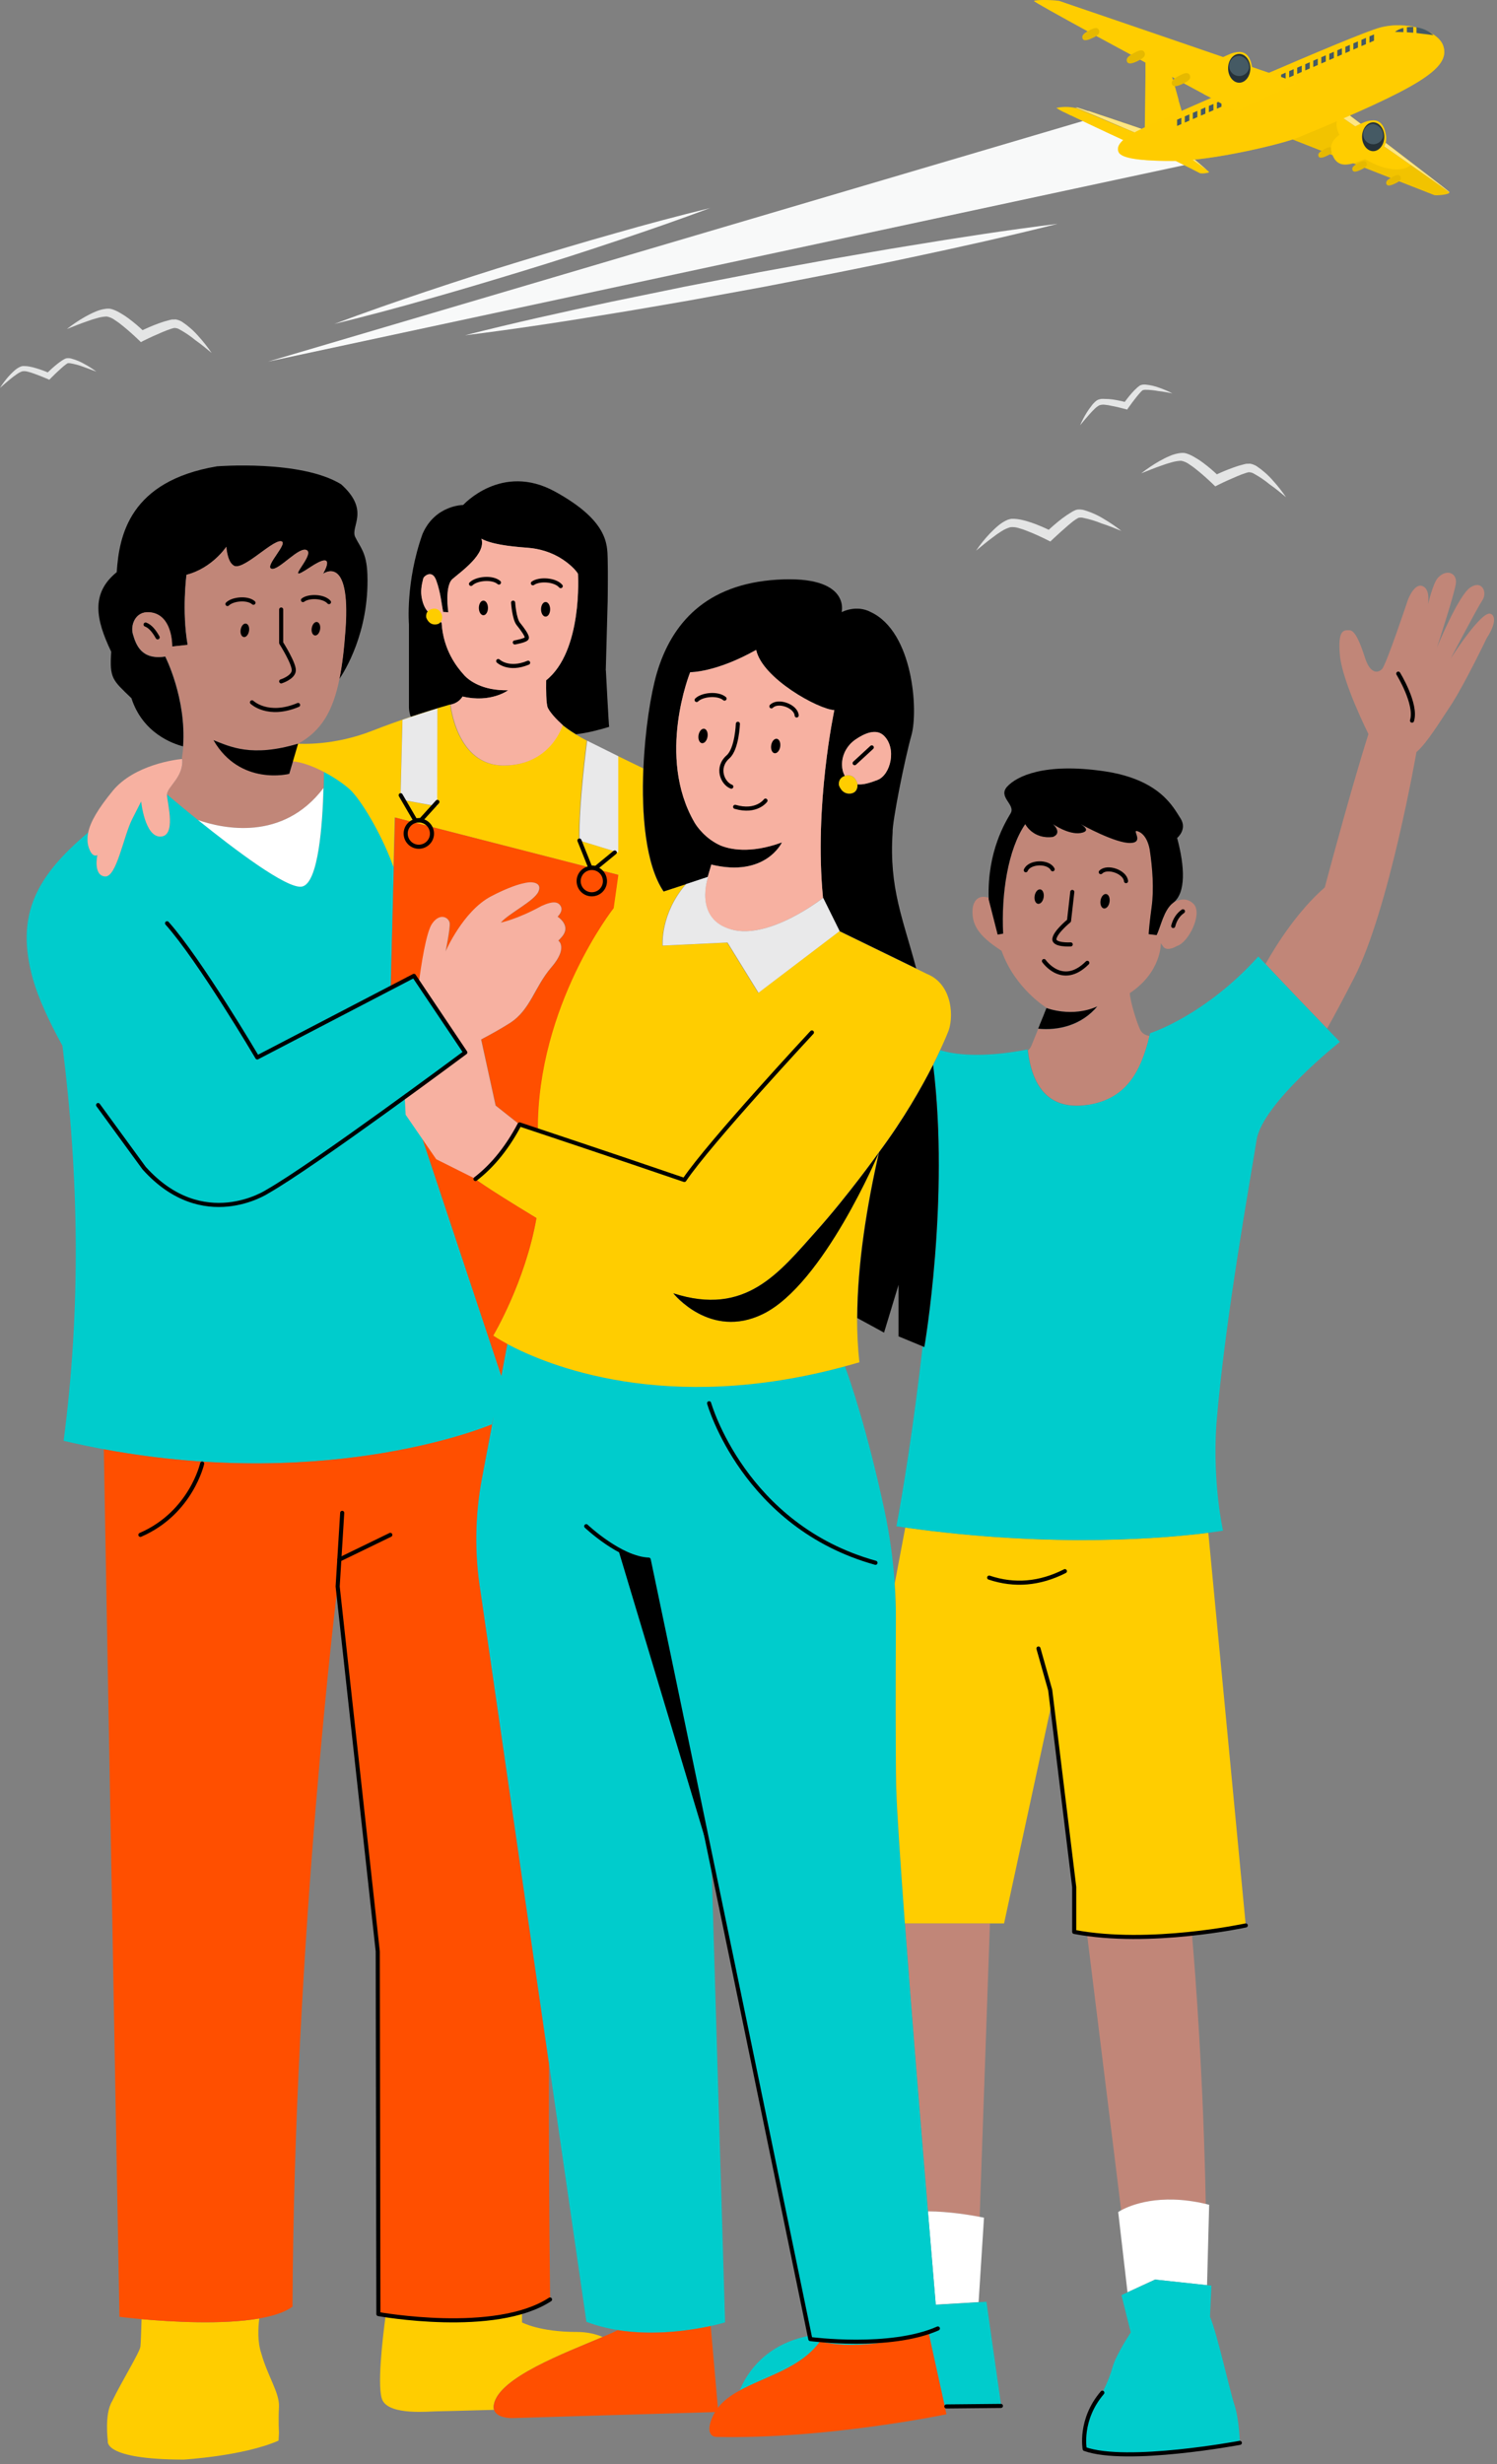
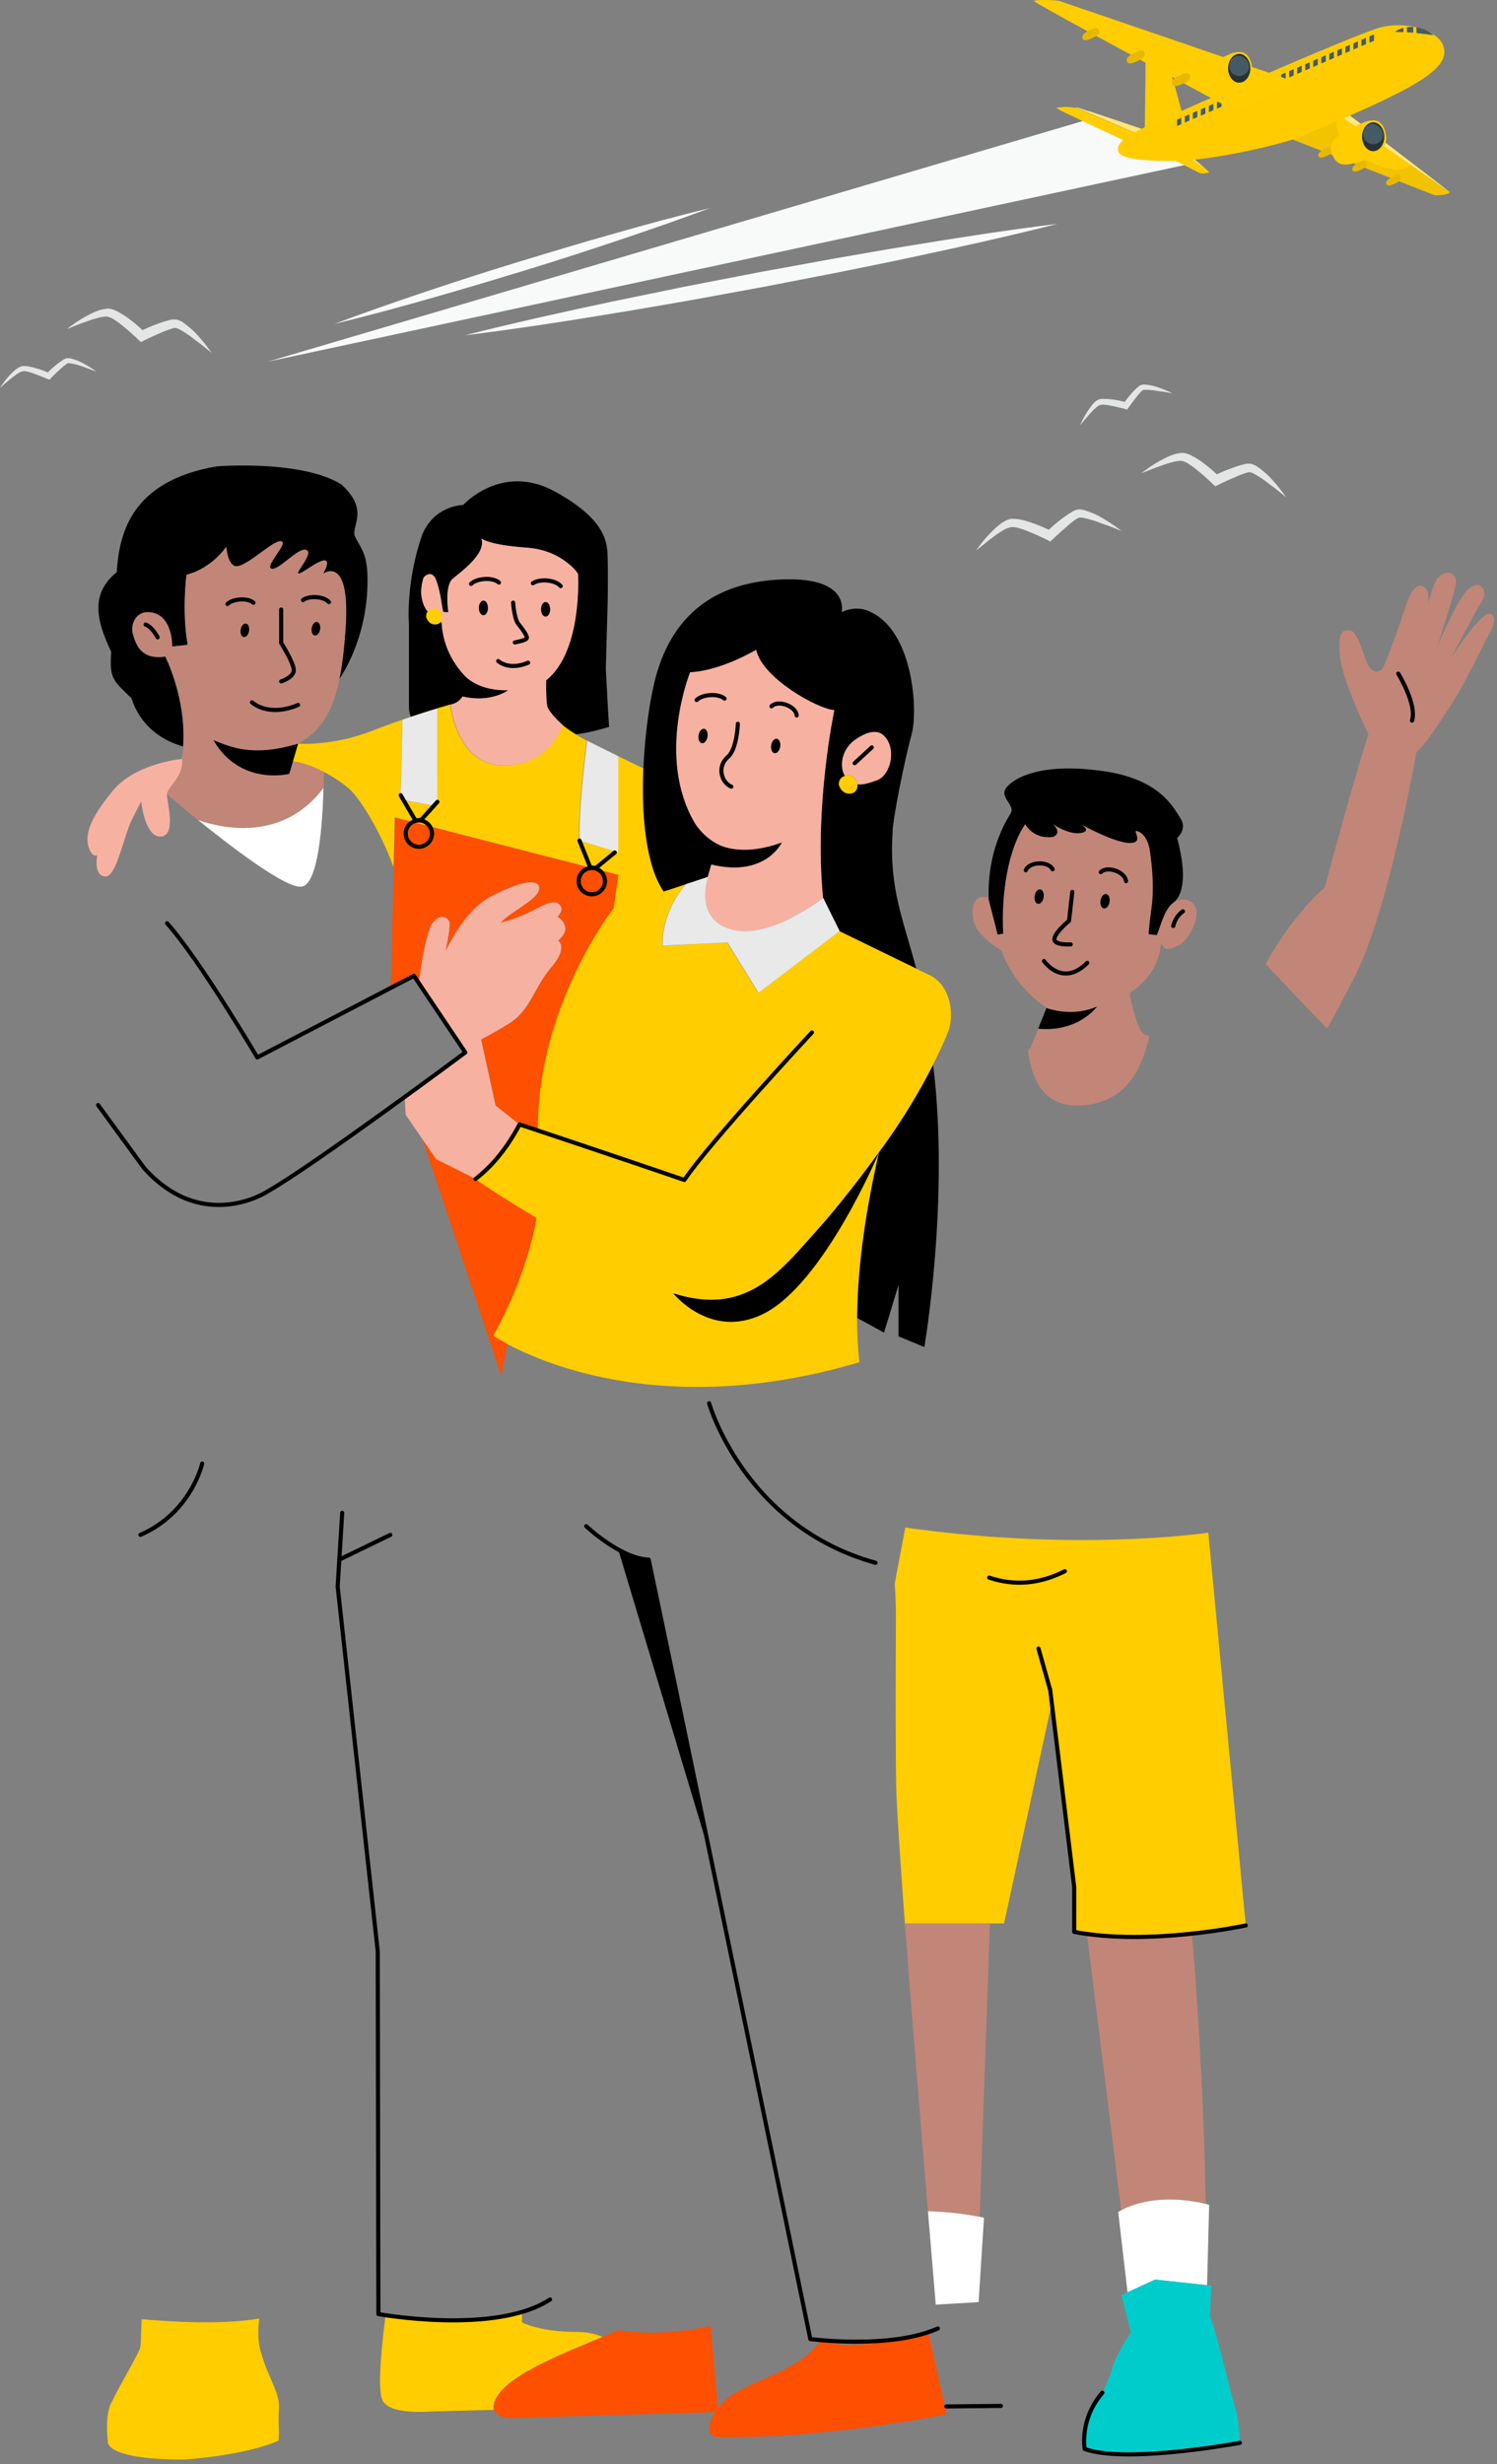
<svg xmlns="http://www.w3.org/2000/svg" width="296" height="487" viewBox="0 0 296 487" fill="none">
  <rect x="0" y="0" width="296" height="487" fill="#808080" stroke="none" />
  <path d="M183.481 437.044C187.726 437.044 191.95 437.797 193.707 438.132L195.735 380.14H178.922C180.26 398.084 182.1 420.502 183.481 437.044Z" fill="#C18678" />
  <path d="M185.028 455.488L193.498 454.986L194.564 438.298C194.564 438.298 194.251 438.235 193.707 438.13C191.95 437.796 187.705 437.064 183.48 437.043C184.129 444.885 184.693 451.389 185.028 455.509V455.488Z" fill="white" />
-   <path d="M185.027 455.488C184.672 451.389 184.128 444.864 183.48 437.022C182.099 420.48 180.259 398.061 178.921 380.118C178.042 368.24 177.373 358.306 177.206 353.329C177.059 346.114 177.101 330.576 177.143 320.286C177.143 317.84 177.08 315.393 176.913 312.946C176.578 308.115 175.909 303.326 174.905 298.579C171.434 282.413 168.046 272.71 167.063 270.033C131.679 279.632 108.068 269.74 100.33 265.599L99.138 271.915L83.558 225.091L80.254 220.281L80.066 216.726C86.8 211.832 92.028 207.943 92.028 207.943L82.847 194.287L81.864 192.823L77.243 195.228L77.849 171.345C75.967 165.95 72.119 159.09 69.588 156.351C68.731 155.43 66.577 153.82 64.046 152.503C64.046 153.339 64.046 154.448 63.984 155.723C63.795 162.729 62.98 174.691 59.676 175.214C56.706 175.674 46.375 167.874 39.16 162.039C36.525 159.927 34.329 158.065 33.033 156.978C33.033 157.041 33.033 157.103 33.033 157.166C33.158 158.839 34.873 165.218 31.757 165.301C28.641 165.385 27.93 158.358 27.93 158.358L26.173 161.809C24.417 165.259 23.078 173.415 20.757 173.185C18.436 172.955 19.251 169.066 19.251 169.066L19.293 168.961C18.728 169.233 18.101 168.961 17.62 167.602C17.285 166.661 17.223 165.657 17.453 164.507C7.394 173.018 2.876 180.651 6.536 193.575C7.582 197.277 9.715 201.899 12.35 206.688C15.612 232.515 16.01 258.573 12.58 284.756C15.278 285.383 17.954 285.948 20.569 286.429C66.075 294.836 97.235 281.535 97.235 281.535L97.632 279.925L97.277 281.828L95.332 292.117C93.931 299.52 93.826 307.132 95.039 314.577L108.57 407.89L115.952 458.876C117.981 459.65 120.072 460.173 122.184 460.507C129.483 461.678 136.74 460.507 140.567 459.692C142.323 459.315 143.369 458.98 143.369 458.98L140.65 367.34L122.289 306.254L128.312 308.241L140.65 367.361L160.12 461.615C151.358 463.268 147.677 468.956 146.213 472.532C151.316 469.688 158.322 468.119 162.17 462.808C170.388 464.627 179.695 462.138 183.605 460.884L186.826 475.523H197.972L195.045 454.923L193.581 455.007L185.111 455.509L185.027 455.488Z" fill="#00CCCC" />
  <path d="M32.678 129.77C28.056 130.481 26.906 127.616 26.258 125.315C25.777 123.621 26.676 120.84 29.457 121.028C33.347 121.279 34.017 125.733 34.017 127.804L37.091 127.469C35.92 120.714 36.861 113.625 36.861 113.625C41.963 112.307 44.724 108.083 44.724 108.083C44.724 108.083 44.87 110.843 46.041 111.701C47.61 113.269 53.633 106.87 55.473 106.995C57.313 107.121 52.19 111.931 53.633 112.433C55.076 112.914 59.258 107.727 60.701 108.815C62.144 109.902 55.599 115.925 61.224 112.182C66.85 108.438 63.838 113.437 63.838 113.437C63.838 113.437 69.338 109.359 68.293 124.353C68.021 128.201 67.644 131.464 67.08 134.224C67.958 132.948 73.061 125.064 72.642 113.478C72.475 109.129 71.2 108.167 70.217 106.096C69.255 104.047 73.249 100.889 67.435 95.703C59.467 90.83 42.904 92.168 42.904 92.168C25.63 95.075 23.56 105.824 23.079 113.081C17.872 117.306 18.98 122.513 21.992 128.808C21.636 134.119 22.242 134.37 25.986 137.988C28.224 144.931 34.205 147.002 36.191 147.504C36.882 138.03 32.657 129.77 32.657 129.77H32.678Z" fill="black" />
  <path d="M33.012 157.001C34.308 158.088 36.504 159.949 39.139 162.062C44.033 163.755 55.911 166.39 63.983 155.746C64.025 154.47 64.025 153.383 64.046 152.525C62.081 151.501 59.906 150.643 57.961 150.455L57.229 152.923C57.229 152.923 47.525 155.39 42.255 146.272C45.559 147.569 49.805 149.702 58.985 146.962C58.985 146.962 58.985 146.962 59.006 146.962C63.419 144.495 65.803 140.73 67.121 134.185C67.685 131.424 68.061 128.183 68.333 124.314C69.379 109.319 63.879 113.397 63.879 113.397C63.879 113.397 66.89 108.399 61.265 112.143C55.639 115.886 62.185 109.842 60.742 108.776C59.299 107.709 55.117 112.875 53.673 112.394C52.23 111.913 57.333 107.082 55.514 106.956C53.673 106.831 47.651 113.23 46.082 111.662C44.911 110.825 44.765 108.044 44.765 108.044C44.765 108.044 42.025 112.247 36.901 113.586C36.901 113.586 35.939 120.675 37.131 127.43L34.057 127.764C34.057 125.715 33.388 121.24 29.498 120.989C26.717 120.8 25.818 123.603 26.299 125.276C26.947 127.576 28.097 130.441 32.719 129.73C32.719 129.73 36.922 137.991 36.253 147.464C36.19 148.238 36.107 148.991 35.981 149.765C35.981 149.828 35.96 149.89 35.939 149.953C36.023 149.953 36.065 149.953 36.065 149.953C36.4 153.466 33.2 155.349 33.053 156.959L33.012 157.001Z" fill="#C18678" />
  <path d="M39.14 162.059C46.355 167.872 56.685 175.694 59.655 175.234C62.98 174.711 63.775 162.749 63.963 155.743C55.891 166.388 44.033 163.773 39.119 162.059H39.14Z" fill="white" />
  <path d="M27.993 458.374C27.93 460.402 27.846 463.121 27.763 463.79C27.616 464.92 23.977 470.817 22.158 474.602C20.61 477.133 21.322 482.465 21.322 482.465C21.322 482.465 20.339 486.104 36.337 486.104C36.337 486.104 48.153 485.414 55.075 482.361L55.158 480.771C55.158 480.771 55.012 478.534 55.158 475.711C55.305 472.908 52.921 469.667 51.645 465.045C50.892 462.807 51.039 460.089 51.269 458.227C43.97 459.503 33.744 458.876 28.014 458.353L27.993 458.374Z" fill="#FFCD00" />
  <path d="M97.632 475.249C98.594 469.896 111.644 465.065 119.152 461.865C117.771 461.28 116.098 460.882 114.028 460.882C106.667 460.882 103.216 459 103.216 459V456.909C93.366 459.878 80.484 458.247 76.259 457.578C75.632 462.221 74.482 472.175 75.653 474.434C77.201 477.403 84.917 476.567 86.339 476.567C86.904 476.567 91.86 476.441 97.674 476.274C97.57 475.981 97.549 475.647 97.632 475.228V475.249Z" fill="#FFCD00" />
-   <path d="M103.215 456.91C105.223 456.303 107.105 455.508 108.778 454.463C108.569 438.548 108.506 422.152 108.527 407.89L94.997 314.577C93.784 307.132 93.888 299.519 95.289 292.116L97.234 281.827L97.192 281.534C97.192 281.534 66.032 294.835 20.526 286.428L23.621 457.892C23.621 457.892 25.315 458.102 27.95 458.353C33.68 458.875 43.907 459.482 51.205 458.227C53.966 457.746 56.308 457.014 57.834 455.885C58.127 383.422 66.743 313.531 66.743 313.531C66.743 313.531 74.795 377.378 74.795 388.88V457.328C74.795 457.328 75.297 457.432 76.217 457.558C80.462 458.227 93.344 459.837 103.174 456.889L103.215 456.91Z" fill="#FF4F00" />
  <path d="M214.932 382.228L221.687 436.853C223.464 435.891 229.215 433.402 238.417 435.598C237.936 410.524 236.367 390.175 235.677 382.166C229.675 382.814 222 383.211 214.911 382.228H214.932Z" fill="#C18678" />
  <path d="M221.687 436.834C221.29 437.043 221.102 437.189 221.102 437.189L222.942 453.041L228.379 450.532L238.668 451.64L239.087 435.746C238.857 435.683 238.647 435.642 238.417 435.579C229.195 433.404 223.444 435.872 221.687 436.834Z" fill="white" />
  <path d="M179.004 301.881L176.912 312.965C177.08 315.412 177.163 317.859 177.142 320.306C177.1 330.595 177.059 346.154 177.205 353.348C177.372 358.325 178.042 368.259 178.92 380.137H198.536L207.968 336.555L212.401 372.943V381.81C213.238 381.978 214.074 382.103 214.932 382.229C222.021 383.191 229.696 382.814 235.698 382.166C241.93 381.497 246.322 380.535 246.322 380.535L238.919 302.927C231.181 303.931 208.553 306.064 179.004 301.902V301.881Z" fill="#FFCD00" />
  <path d="M294.798 121.343C293.104 120.318 286.83 130.168 286.83 130.168C286.83 130.168 292.079 120.172 293.104 118.645C294.129 117.118 293.104 114.567 290.741 116.094C288.378 117.62 284.133 127.951 284.133 127.951C284.133 127.951 287.52 117.62 287.855 115.403C288.19 113.208 285.994 112.35 284.3 114.211C283.652 114.922 282.961 117.056 282.355 119.419C282.501 118.352 282.627 116.01 280.912 115.738C279.385 115.717 278.361 118.624 278.361 118.624C278.361 118.624 274.115 131.339 273.279 132.217C272.442 133.096 270.916 133.2 269.891 129.98C268.866 126.759 267.862 124.563 266.838 124.563C265.813 124.563 264.474 124.229 264.935 129.478C265.395 134.727 270.581 145.079 270.581 145.079C270.581 145.079 267.695 153.904 261.944 175.382C256.653 180.003 252.512 186.465 250.233 190.522C255.126 195.73 259.685 200.477 262.404 203.279C263.575 201.209 265.269 198.072 267.716 193.325C274.659 179.878 280.075 148.634 280.075 148.634C282.104 146.94 284.802 142.486 287.039 139.14C289.758 134.894 293.983 126.09 293.983 126.09C293.983 126.09 296.534 122.367 294.84 121.343H294.798Z" fill="#C18678" />
  <path d="M206.756 199.597C206.756 199.597 206.756 199.555 206.777 199.534V199.597H206.756Z" fill="#C18678" />
  <path d="M206.798 199.535C206.798 199.535 206.86 199.388 206.881 199.346L206.798 199.535Z" fill="#C18678" />
  <path d="M206.714 199.723C206.714 199.723 206.734 199.661 206.755 199.64L206.714 199.723Z" fill="#C18678" />
  <path d="M214.911 218.398C222.669 217.289 225.555 211.873 227.291 204.742C226.538 204.616 225.89 204.303 225.514 203.633C224.907 202.567 223.401 197.736 223.401 196.272C229.696 192.089 229.529 186.422 229.529 186.422L230.094 187.217C230.993 188.074 232.708 186.966 232.708 186.966C234.987 186.318 237.81 180.629 236.054 178.705C234.297 176.802 231.976 178.412 231.976 178.412C230.114 179.814 229.508 183.139 228.713 184.791L227.145 184.603C227.187 183.724 227.396 181.654 227.73 179.228C228.211 175.736 227.898 171.532 227.375 168.061C227.228 167.161 226.685 164.84 224.949 164.254C223.694 163.836 226.35 166.429 223.611 166.576C220.704 166.743 213.802 162.916 213.698 162.853C213.781 162.895 216.04 164.192 213.698 164.61C211.314 165.028 208.219 162.853 208.219 162.853C208.219 162.853 210.164 164.61 208.219 165.384C204.287 165.907 202.74 162.853 202.74 162.853C199.289 167.851 197.971 176.739 198.369 184.498L197.281 184.686L195.504 177.722C195.504 177.722 195.504 177.513 195.504 177.43C192.429 176.447 192.304 179.73 192.304 179.73C192.137 182.658 193.308 184.875 198.034 187.907C200.732 195.456 206.964 199.2 206.964 199.2C206.964 199.2 211.941 201.166 217.023 198.886C213.844 202.734 209.243 203.759 205.27 203.361C205.375 203.111 205.458 202.88 205.563 202.671L203.911 206.728C203.764 207.063 203.534 207.356 203.262 207.586C204.057 214.299 207.11 219.464 214.974 218.356L214.911 218.398Z" fill="#C18678" />
  <path d="M206.422 200.434C206.526 200.162 206.61 199.973 206.673 199.806L206.422 200.434Z" fill="#C18678" />
  <path d="M205.522 202.672C205.626 202.4 205.731 202.149 205.836 201.919L205.522 202.672Z" fill="#C18678" />
  <path d="M206.316 200.705C206.316 200.705 206.358 200.58 206.379 200.538L206.316 200.705Z" fill="#C18678" />
  <path d="M205.835 201.899C206.023 201.439 206.17 201.063 206.316 200.749L205.835 201.899Z" fill="#C18678" />
-   <path d="M248.811 189.037C238.209 200.79 227.418 204.199 227.418 204.199C227.376 204.387 227.334 204.575 227.292 204.742C225.577 211.853 222.67 217.29 214.912 218.398C207.049 219.507 203.995 214.341 203.201 207.628C203.201 207.566 203.201 207.482 203.18 207.419C193.999 209.176 188.666 208.402 185.947 207.566C185.55 208.402 185.069 209.385 184.525 210.493C187.809 237.074 182.79 266.247 182.79 266.247L182.434 266.101C180.615 282.12 178.461 295.232 177.248 301.653C177.833 301.736 178.44 301.82 179.025 301.903C208.575 306.065 231.203 303.932 238.941 302.928C240.823 302.677 241.827 302.51 241.827 302.51C241.827 302.51 239.735 293.287 240.509 281.576C242.224 260.454 247.327 232.619 248.456 225.342C249.585 218.064 264.935 205.913 264.935 205.913C264.935 205.913 263.973 204.931 262.384 203.278C259.665 200.476 255.106 195.729 250.213 190.522C249.753 190.041 249.292 189.539 248.832 189.058L248.811 189.037Z" fill="#00CCCC" />
  <path d="M197.261 184.709L198.349 184.521C197.951 176.762 199.269 167.874 202.719 162.876C202.719 162.876 204.267 165.929 208.199 165.406C210.143 164.612 208.199 162.876 208.199 162.876C208.199 162.876 211.273 165.03 213.678 164.633C216.02 164.235 213.761 162.939 213.678 162.876C213.782 162.939 220.684 166.766 223.59 166.598C226.309 166.452 223.653 163.859 224.929 164.277C226.685 164.863 227.229 167.184 227.355 168.083C227.878 171.555 228.191 175.758 227.71 179.251C227.376 181.677 227.166 183.747 227.125 184.625L228.693 184.813C229.509 183.182 230.094 179.836 231.956 178.435C234.528 176.511 234.277 171.262 232.75 165.615C232.75 165.615 234.821 163.922 233.419 161.747C231.997 159.572 229.404 154.051 218.299 152.419C206.505 150.705 201.025 153.402 199.143 155.473C197.261 157.543 200.858 159.007 199.833 160.743C198.809 162.479 195.233 168.209 195.484 177.431C195.484 177.536 195.484 177.64 195.484 177.724L197.261 184.688V184.709Z" fill="black" />
  <path d="M119.78 132.508L120.156 118.769C120.156 118.769 120.24 113.269 120.156 110.424C120.072 107.58 120.24 102.917 109.721 97.145C99.18 91.373 91.589 99.801 91.589 99.801C91.589 99.801 86.005 99.801 83.538 105.552C80.15 115.067 80.861 123.39 80.861 123.39V139.87C80.882 140.434 80.986 141.062 81.237 141.689C85.796 140.162 89.1 139.242 89.1 139.242C89.1 139.242 90.585 139.075 91.464 137.653C97.068 138.991 100.477 136.419 100.477 136.419C95.312 136.524 92.718 134.411 91.903 133.575C91.798 133.449 91.694 133.324 91.589 133.219C90.46 131.944 87.657 128.556 87.323 123.098C85.963 121.655 85.399 121.404 84.751 121.006C84.667 120.944 84.583 120.86 84.5 120.755C83.914 120.086 83.6 119.145 83.433 118.288C83.161 116.928 83.349 115.736 83.684 114.398C83.768 114.021 84.207 113.729 84.416 113.624C84.709 113.478 85.043 113.415 85.357 113.54C85.838 113.729 86.11 114.272 86.277 114.732C87.156 117.137 87.323 119.459 87.637 120.944L88.661 121.006C88.661 121.006 87.888 115.82 89.498 114.419C91.317 112.85 96.169 109.441 95.207 106.472C97.11 107.517 100.54 107.978 104.241 108.249C106.73 108.438 109.177 109.191 111.247 110.55C113.485 112.014 114.3 113.352 114.3 113.436C114.3 113.54 115.262 128.66 108.006 134.453C107.964 136.168 107.964 139.117 108.34 139.911C108.466 140.142 108.591 140.351 108.738 140.581C109.637 141.919 111.268 143.299 111.268 143.299C112.021 143.927 112.899 144.533 113.882 145.119C115.973 144.889 118.253 144.324 120.449 143.655C120.365 143.383 119.801 132.487 119.801 132.487L119.78 132.508Z" fill="black" />
  <path d="M57.919 150.475C59.864 150.663 62.039 151.52 64.005 152.545C66.535 153.863 68.71 155.494 69.547 156.393C72.098 159.112 75.925 165.971 77.807 171.388L78.058 161.558L122.205 172.893L121.285 179.46C121.285 179.46 106.144 198.7 106.29 223.44L102.693 222.227C102.61 222.373 102.526 222.54 102.443 222.687C102.317 222.896 102.212 223.126 102.087 223.335C102.087 223.377 102.045 223.398 102.024 223.44C102.003 223.481 101.962 223.544 101.941 223.586C101.899 223.67 101.857 223.753 101.794 223.816C101.564 224.213 101.334 224.59 101.104 224.966C100.958 225.196 100.811 225.405 100.665 225.635C100.665 225.656 100.623 225.698 100.602 225.719C100.456 225.928 100.309 226.158 100.163 226.367C100.163 226.388 100.121 226.43 100.1 226.451C99.431 227.413 98.72 228.312 97.988 229.17C97.988 229.17 97.988 229.17 97.988 229.191C97.904 229.295 97.821 229.379 97.737 229.483C97.737 229.483 97.716 229.504 97.695 229.525C97.131 230.153 96.545 230.759 95.939 231.345C95.311 231.93 94.663 232.495 93.994 233.018C93.994 233.018 95.039 234.063 106.06 240.735C103.844 253.366 97.507 263.969 97.507 263.969C97.507 263.969 98.448 264.638 100.288 265.621C108.047 269.762 131.637 279.653 167.021 270.054C167.983 269.803 168.945 269.511 169.928 269.239C169.615 266.436 169.468 263.488 169.468 260.476C169.489 249.873 171.371 238.267 173.776 227.727C173.714 227.894 162.797 253.847 150.814 259.703C140.378 264.805 133.101 255.604 133.101 255.604C147.447 260.225 154.014 251.526 161.438 243.244C167.67 236.28 173.776 227.727 173.776 227.727C178.691 221.139 182.246 214.865 184.463 210.474C185.027 209.386 185.487 208.403 185.885 207.546C186.868 205.455 187.349 204.221 187.349 204.221C188.687 201.397 188.457 194.559 183.292 192.489L181.117 191.422L165.955 184.04L149.915 196.232L143.787 186.298L130.968 186.905C130.968 186.905 130.466 180.652 135.589 174.755L139.877 173.353L131.177 176.197C127.642 170.948 126.806 161.14 127.182 151.855C125.405 150.998 123.69 150.161 122.184 149.429V168.46L114.509 166.097C114.342 158.777 116.015 146.459 116.015 146.376C115.22 145.958 114.488 145.539 113.798 145.121C112.815 144.515 111.937 143.908 111.184 143.302C111.184 143.302 108.821 151.29 99.515 151.29C90.209 151.29 89.016 139.244 89.016 139.244C89.016 139.244 85.712 140.165 81.153 141.691C78.874 142.465 76.26 143.385 73.604 144.431C65.929 147.442 59.341 147.003 58.902 146.982H58.881L57.856 150.475H57.919ZM86.465 140.039L86.423 159.363L79.166 158.045L79.564 142.298C81.592 141.587 83.956 140.834 86.465 140.06V140.039Z" fill="#FFCD00" />
  <path d="M108.716 140.583C108.57 140.374 108.444 140.144 108.319 139.914C108.423 140.123 108.549 140.332 108.695 140.562L108.716 140.583Z" fill="#FFCD00" />
  <path d="M100.205 226.387C100.352 226.178 100.498 225.969 100.645 225.739C100.498 225.948 100.352 226.178 100.205 226.387Z" fill="#FF4F00" />
  <path d="M98.029 229.21C98.029 229.21 97.862 229.398 97.778 229.503C97.862 229.398 97.946 229.315 98.029 229.21Z" fill="#FF4F00" />
  <path d="M106.082 240.733C95.061 234.041 94.015 233.016 94.015 233.016C94.684 232.493 95.333 231.929 95.96 231.343C95.354 231.929 94.705 232.472 94.057 232.974L86.278 229.085L83.538 225.111L99.118 271.935L100.31 265.619C98.47 264.636 97.529 263.967 97.529 263.967C97.529 263.967 103.865 253.364 106.082 240.733Z" fill="#FF4F00" />
  <path d="M95.981 231.343C96.588 230.778 97.173 230.172 97.738 229.523C97.173 230.151 96.588 230.757 95.981 231.343Z" fill="#FF4F00" />
  <path d="M102.484 222.685C102.359 222.894 102.254 223.124 102.129 223.333C102.254 223.124 102.38 222.894 102.484 222.685Z" fill="#FF4F00" />
  <path d="M102.066 223.438C102.066 223.438 102.003 223.543 101.982 223.585C102.003 223.543 102.045 223.48 102.066 223.438Z" fill="#FF4F00" />
  <path d="M88.954 182.513C89.038 183.601 88.139 188.055 88.139 188.055C88.139 188.055 91.589 180.066 97.131 177.159C102.673 174.253 104.953 174.378 104.953 174.378C104.953 174.378 107.316 174.294 106.5 176.197C105.685 178.08 100.603 180.526 99.055 182.346C99.055 182.346 102.234 181.739 107.148 179.042C109.512 177.975 110.411 178.289 110.871 179.042C111.206 179.606 111.101 180.317 110.285 181.175C110.285 181.175 112.795 182.722 111.415 184.772C111.185 185.106 110.85 185.504 110.432 185.901C110.432 185.901 112.398 187.281 109.052 191.171C105.685 195.082 104.974 199.536 100.875 202.171C99.181 203.259 97.048 204.43 95.165 205.434L98.031 218.504L102.757 222.248L106.354 223.46C106.207 198.7 121.348 179.481 121.348 179.481L122.268 172.914L78.121 161.579L77.871 171.408L77.264 195.291L81.886 192.886L82.869 194.35C83.308 190.983 84.312 184.228 85.525 182.534C87.156 180.255 88.892 181.447 88.975 182.534L88.954 182.513Z" fill="#FF4F00" />
  <path d="M183.543 460.861C179.632 462.116 170.326 464.604 162.107 462.785C158.28 468.076 151.253 469.665 146.151 472.509C144.478 473.43 143.014 474.496 141.947 475.876L140.525 459.711C136.677 460.547 129.441 461.697 122.143 460.526C121.327 460.945 120.302 461.384 119.173 461.865C111.665 465.064 98.616 469.895 97.654 475.249C97.591 475.646 97.612 476.002 97.696 476.295C98.26 477.989 101.251 477.905 101.251 477.905L141.383 476.713C141.006 477.34 140.692 478.03 140.462 478.783C140.044 480.184 140.232 481.586 141.675 481.627C163.153 482.129 187.14 477.152 187.14 477.152L186.784 475.521L183.564 460.882L183.543 460.861Z" fill="#FF4F00" />
  <path d="M108.716 140.58C108.57 140.371 108.444 140.141 108.319 139.911C107.963 139.116 107.963 136.168 107.984 134.453C115.241 128.66 114.279 113.519 114.279 113.435C114.279 113.352 113.443 112.034 111.226 110.549C109.134 109.169 106.709 108.416 104.22 108.249C100.497 107.977 97.068 107.517 95.186 106.471C96.148 109.441 91.317 112.85 89.476 114.418C87.866 115.819 88.64 121.006 88.64 121.006L87.615 120.943C87.302 119.458 87.134 117.158 86.256 114.732C86.088 114.272 85.817 113.728 85.336 113.54C85.022 113.414 84.687 113.477 84.395 113.623C84.185 113.728 83.746 114.021 83.663 114.397C83.328 115.736 83.119 116.928 83.412 118.287C83.579 119.144 83.914 120.065 84.478 120.755C84.562 120.838 84.645 120.943 84.75 121.006C85.398 121.403 85.963 121.654 87.322 123.097C87.636 128.555 90.459 131.943 91.589 133.219C91.672 133.323 91.777 133.449 91.902 133.574C92.739 134.432 95.311 136.544 100.477 136.418C100.477 136.418 97.068 138.991 91.463 137.652C90.585 139.074 89.1 139.242 89.1 139.242C89.1 139.242 90.271 151.287 99.598 151.287C108.925 151.287 111.268 143.32 111.268 143.299C111.268 143.299 109.657 141.898 108.737 140.58H108.716Z" fill="#F7B1A1" />
  <path d="M173.818 227.746C171.413 238.286 169.552 249.872 169.51 260.495C172.375 262.043 174.801 263.381 174.801 263.381L177.666 253.929V264.113L182.413 266.079L182.769 266.225C182.769 266.225 187.809 237.073 184.505 210.472C182.267 214.863 178.733 221.137 173.818 227.725V227.746Z" fill="black" />
  <path d="M131.219 176.196L139.919 173.351L140.651 170.863C151.4 173.477 154.62 166.471 154.62 166.471C148.221 168.813 144.164 167.789 142.449 167.078C142.114 166.931 141.822 166.764 141.508 166.597C138.685 164.986 137.325 162.539 137.325 162.539C129.734 149.469 136.468 132.843 136.468 132.843C136.468 132.843 141.487 132.948 149.518 128.431C150.71 134.077 161.856 140.204 164.972 140.33C164.972 140.33 160.936 159.193 162.734 177.429L165.997 184.017L181.159 191.399C178.607 181.716 175.763 175.589 176.495 164.526C176.391 162.581 178.837 150.201 180.218 145.307C181.598 140.414 180.552 124.917 172.208 120.986C169.301 119.417 166.415 120.986 166.415 120.986C166.415 120.986 168.318 113.666 153.679 114.565C139.605 115.423 132.766 123.181 129.859 133.094C128.667 137.193 127.538 144.324 127.224 151.832C126.827 161.096 127.685 170.925 131.219 176.175V176.196ZM167.063 153.359C166.687 152.731 166.52 151.999 166.499 151.288C166.415 149.239 167.482 147.294 169.176 146.144C170.849 144.994 173.212 143.906 174.738 145.37C177.353 147.859 176.119 153.15 173.505 154.153C172.041 154.718 170.702 155.136 169.552 155.011C169.594 155.638 169.385 156.705 168.151 156.83C166.436 156.998 165.913 155.157 165.913 155.157C165.913 155.157 165.683 153.819 167.084 153.359H167.063Z" fill="black" />
  <path d="M17.6 167.642C18.06 168.98 18.687 169.273 19.273 169.001L19.231 169.105C19.231 169.105 18.415 172.995 20.737 173.225C23.058 173.455 24.396 165.299 26.153 161.849L27.91 158.398C27.91 158.398 28.621 165.425 31.737 165.341C34.853 165.258 33.138 158.879 33.012 157.206C33.012 157.143 33.012 157.081 33.012 157.018C33.159 155.387 36.358 153.525 36.024 150.012C36.024 150.012 35.982 150.012 35.898 150.012C34.811 150.117 26.55 151.12 22.284 156.307C19.335 159.904 17.851 162.476 17.432 164.567C17.202 165.718 17.265 166.721 17.6 167.662V167.642Z" fill="#F7B1A1" />
  <path d="M79.187 158.023L86.444 159.341L86.486 140.017C83.977 140.791 81.634 141.544 79.585 142.255L79.187 158.002V158.023Z" fill="#E9E9EA" />
  <path d="M114.572 166.115L122.247 168.478V149.447L116.099 146.394C116.099 146.457 114.426 158.796 114.593 166.115H114.572Z" fill="#E9E9EA" />
  <path d="M144.602 183.704C152.194 185.795 162.734 177.451 162.734 177.451C160.935 159.215 164.972 140.351 164.972 140.351C161.855 140.226 150.709 134.077 149.517 128.452C141.486 132.969 136.467 132.864 136.467 132.864C136.467 132.864 129.733 149.49 137.325 162.561C137.325 162.561 138.684 165.008 141.507 166.618C141.8 166.785 142.114 166.952 142.448 167.099C144.163 167.81 148.22 168.835 154.62 166.492C154.62 166.492 151.399 173.498 140.65 170.884L139.918 173.373H140.002C140.002 173.373 137.011 181.633 144.602 183.725V183.704Z" fill="#F7B1A1" />
  <path d="M162.755 177.452C162.755 177.452 152.194 185.796 144.624 183.705C137.032 181.614 140.023 173.311 140.023 173.311H139.939L135.652 174.733C130.528 180.631 131.03 186.884 131.03 186.884L143.85 186.277L149.977 196.211L166.017 184.019L162.755 177.431V177.452Z" fill="#E9E9EA" />
  <path d="M169.426 154.549C169.426 154.549 169.531 154.779 169.551 155.009C170.702 155.135 172.04 154.717 173.504 154.152C176.118 153.148 177.373 147.857 174.738 145.369C173.19 143.905 170.848 144.992 169.175 146.142C167.481 147.293 166.414 149.237 166.498 151.287C166.519 151.998 166.686 152.73 167.063 153.357C167.126 153.336 167.209 153.315 167.272 153.295C168.903 152.897 169.426 154.549 169.426 154.549Z" fill="#F7B1A1" />
  <path d="M168.13 156.83C169.385 156.705 169.594 155.659 169.531 155.011C169.531 154.76 169.469 154.593 169.406 154.551C169.406 154.551 168.883 152.92 167.252 153.296C167.168 153.296 167.105 153.338 167.043 153.359C165.642 153.819 165.872 155.157 165.872 155.157C165.872 155.157 166.394 156.998 168.109 156.83H168.13Z" fill="#FFCD00" />
  <path d="M228.401 450.53L222.964 453.04L221.751 453.604C221.751 453.604 223.466 460.568 223.591 460.966C223.591 460.966 220.643 465.42 219.973 467.867C219.304 470.335 217.966 472.886 217.966 472.886C217.966 472.886 214.473 476.232 214.473 480.519V484.012C214.473 484.012 219.827 486.061 228.673 485.036C237.519 484.012 245.153 482.799 245.153 482.799C245.153 482.799 245.027 478.114 244.086 475.291C243.145 472.468 240.74 461.426 239.255 457.871L239.527 451.722L238.691 451.639L228.401 450.53Z" fill="#00CCCC" />
  <path d="M58.943 146.982C49.762 149.722 45.517 147.589 42.212 146.292C47.482 155.41 57.186 152.943 57.186 152.943L57.918 150.475L58.943 146.982Z" fill="black" />
  <path d="M216.962 198.908C211.901 201.187 206.903 199.221 206.903 199.221C206.903 199.221 206.903 199.242 206.903 199.263C206.903 199.305 206.861 199.368 206.819 199.451C206.819 199.451 206.819 199.493 206.798 199.514C206.798 199.514 206.798 199.535 206.798 199.556C206.798 199.577 206.777 199.619 206.756 199.639C206.756 199.66 206.735 199.702 206.714 199.723C206.652 199.89 206.568 200.079 206.463 200.351C206.463 200.392 206.443 200.413 206.422 200.455C206.401 200.518 206.38 200.56 206.359 200.622C206.359 200.622 206.359 200.622 206.359 200.643C206.233 200.957 206.066 201.333 205.878 201.793C205.878 201.793 205.878 201.793 205.878 201.814C205.773 202.044 205.69 202.295 205.564 202.567C205.564 202.567 205.564 202.588 205.564 202.609C205.481 202.818 205.376 203.048 205.271 203.299C209.245 203.697 213.846 202.651 217.024 198.824L216.962 198.908Z" fill="black" />
  <path d="M94.055 232.995C94.725 232.473 95.352 231.929 95.959 231.364C96.565 230.8 97.151 230.193 97.715 229.545C97.715 229.545 97.736 229.524 97.757 229.503C97.841 229.398 97.924 229.315 98.008 229.21C98.008 229.21 98.008 229.21 98.008 229.189C98.74 228.332 99.451 227.433 100.12 226.471C100.12 226.45 100.162 226.408 100.183 226.387C100.329 226.178 100.476 225.969 100.622 225.739C100.622 225.718 100.664 225.676 100.685 225.655C100.831 225.425 100.978 225.216 101.124 224.986C101.354 224.609 101.584 224.233 101.814 223.836C101.856 223.752 101.898 223.668 101.961 223.606C101.982 223.564 102.023 223.501 102.044 223.459C102.044 223.417 102.086 223.396 102.107 223.355C102.232 223.145 102.358 222.915 102.463 222.706C102.546 222.56 102.63 222.393 102.713 222.246L97.987 218.503L95.122 205.432C97.025 204.428 99.137 203.257 100.831 202.17C104.909 199.535 105.641 195.08 109.008 191.17C112.354 187.28 110.409 185.921 110.388 185.9C110.807 185.481 111.141 185.105 111.371 184.77C112.731 182.742 110.242 181.173 110.242 181.173C111.058 180.316 111.183 179.605 110.828 179.04C110.368 178.287 109.468 177.974 107.105 179.04C102.191 181.738 99.012 182.344 99.012 182.344C100.559 180.525 105.641 178.078 106.457 176.196C107.272 174.314 104.909 174.377 104.909 174.377C104.909 174.377 102.63 174.251 97.088 177.158C91.546 180.065 88.095 188.054 88.095 188.054C88.095 188.054 88.995 183.599 88.911 182.512C88.827 181.424 87.092 180.232 85.46 182.512C84.247 184.206 83.244 190.961 82.804 194.328L91.985 207.984C91.985 207.984 86.778 211.853 80.023 216.767L80.211 220.322L83.516 225.132L86.255 229.106L94.035 232.995H94.055Z" fill="#F7B1A1" />
  <path d="M122.246 306.253L140.608 367.339L128.269 308.239L122.246 306.253Z" fill="black" />
  <path d="M173.819 227.727C173.819 227.727 167.712 236.28 161.48 243.244C154.056 251.526 147.49 260.226 133.143 255.604C133.143 255.604 140.421 264.805 150.856 259.703C162.84 253.847 173.756 227.894 173.819 227.727Z" fill="black" />
  <path d="M197.909 475.501L187.118 475.605" stroke="black" stroke-width="0.811" stroke-linecap="round" stroke-linejoin="round" />
  <path d="M39.976 289.251C39.976 289.251 37.801 298.997 27.762 303.347" stroke="black" stroke-width="0.811" stroke-linecap="round" stroke-linejoin="round" />
  <path d="M67.664 298.997L66.765 313.553L74.691 385.66L74.816 457.349C74.816 457.349 97.925 461.553 108.758 454.463" stroke="black" stroke-width="0.811" stroke-linecap="round" stroke-linejoin="round" />
  <path d="M77.179 303.347L67.099 308.24" stroke="black" stroke-width="0.811" stroke-linecap="round" stroke-linejoin="round" />
  <path d="M246.322 380.538C246.322 380.538 227.313 384.657 212.402 381.813V372.946L207.654 334.027L205.333 325.809" stroke="black" stroke-width="0.811" stroke-linecap="round" stroke-linejoin="round" />
  <path d="M195.587 311.797C200.585 313.47 205.563 313.052 210.561 310.522" stroke="black" stroke-width="0.811" stroke-linecap="round" stroke-linejoin="round" />
  <path d="M276.479 133.138C276.479 133.138 280.201 139.161 279.198 142.423" stroke="black" stroke-width="0.811" stroke-miterlimit="10" stroke-linecap="round" />
  <path d="M140.211 277.331C140.211 277.331 147.091 301.632 173.107 308.868" stroke="black" stroke-width="0.811" stroke-linecap="round" stroke-linejoin="round" />
  <path d="M115.91 301.633C115.91 301.633 122.706 308.053 128.269 308.241C137.094 350.13 160.224 462.285 160.224 462.285C160.224 462.285 175.992 464.377 185.445 460.194" stroke="black" stroke-width="0.811" stroke-linecap="round" stroke-linejoin="round" />
  <path d="M84.248 121.951C84.248 121.951 84.687 123.561 86.193 123.415C87.678 123.268 87.469 121.595 87.323 121.428C87.323 121.428 86.883 120.006 85.461 120.34C84.039 120.675 84.269 121.951 84.269 121.951H84.248Z" fill="#FFCD00" />
  <path d="M139.897 145.601C139.772 146.396 139.27 146.96 138.768 146.877C138.287 146.793 137.994 146.082 138.12 145.308C138.245 144.514 138.747 143.949 139.249 144.033C139.73 144.116 140.023 144.827 139.897 145.601Z" fill="black" />
  <path d="M154.265 147.587C154.139 148.382 153.637 148.946 153.136 148.863C152.655 148.779 152.362 148.068 152.487 147.294C152.613 146.5 153.115 145.935 153.617 146.019C154.098 146.102 154.39 146.813 154.265 147.587Z" fill="black" />
  <path d="M137.744 138.345C138.831 137.257 141.947 136.943 143.265 138.073" stroke="black" stroke-width="0.811" stroke-linecap="round" stroke-linejoin="round" />
  <path d="M152.529 139.601C153.826 138.263 157.381 139.538 157.527 141.4" stroke="black" stroke-width="0.811" stroke-linecap="round" stroke-linejoin="round" />
  <path d="M145.899 143.051C145.899 143.051 145.732 148.007 143.954 149.576C141.549 151.688 142.846 154.804 144.603 155.473" stroke="black" stroke-width="0.811" stroke-linecap="round" stroke-linejoin="round" />
-   <path d="M151.358 158.233C151.358 158.233 149.601 160.7 145.356 159.466" stroke="black" stroke-width="0.811" stroke-linecap="round" stroke-linejoin="round" />
  <path d="M245.152 482.801C245.152 482.801 222.754 486.984 214.473 484.014C214.473 484.014 213.385 478.221 217.965 472.888" stroke="black" stroke-width="0.811" stroke-linecap="round" stroke-linejoin="round" />
  <path d="M212.025 176.28L211.377 181.989C211.377 181.989 208.721 184.143 208.491 185.502C208.24 186.862 211.711 186.652 211.711 186.652" stroke="black" stroke-width="0.811" stroke-linecap="round" stroke-linejoin="round" />
  <path d="M206.421 189.937C206.421 189.937 210.06 195.228 214.995 190.292" stroke="black" stroke-width="0.811" stroke-linecap="round" stroke-linejoin="round" />
  <path d="M219.387 178.266C219.262 179.061 218.76 179.625 218.258 179.542C217.777 179.458 217.484 178.747 217.609 177.973C217.735 177.179 218.237 176.614 218.739 176.698C219.22 176.781 219.513 177.492 219.387 178.266Z" fill="black" />
  <path d="M206.358 177.348C206.233 178.143 205.731 178.708 205.229 178.624C204.727 178.54 204.455 177.829 204.581 177.055C204.706 176.261 205.208 175.696 205.71 175.78C206.191 175.863 206.484 176.574 206.358 177.348Z" fill="black" />
  <path d="M217.651 172.37C218.927 171.053 222.503 172.328 222.649 174.148" stroke="black" stroke-width="0.811" stroke-linecap="round" stroke-linejoin="round" />
  <path d="M202.825 171.994C203.536 170.279 207.3 170.154 208.137 171.806" stroke="black" stroke-width="0.811" stroke-linecap="round" stroke-linejoin="round" />
  <path d="M79.229 157.167L82.115 162.123L83.244 162.061L86.485 158.485" stroke="black" stroke-width="0.811" stroke-linecap="round" stroke-linejoin="round" />
  <path d="M80.378 163.839C80.88 162.501 82.386 161.81 83.725 162.312C85.063 162.814 85.753 164.32 85.251 165.658C84.749 166.997 83.243 167.687 81.905 167.185C80.567 166.683 79.876 165.177 80.378 163.839Z" stroke="black" stroke-width="0.811" stroke-linecap="round" stroke-linejoin="round" />
  <path d="M114.571 166.117L116.704 171.429L117.834 171.533L121.556 168.48" stroke="black" stroke-width="0.811" stroke-linecap="round" stroke-linejoin="round" />
  <path d="M114.738 172.893C115.428 171.638 117.018 171.178 118.272 171.868C119.527 172.558 119.987 174.148 119.297 175.402C118.607 176.657 117.018 177.117 115.763 176.427C114.508 175.737 114.048 174.148 114.738 172.893Z" stroke="black" stroke-width="0.811" stroke-linecap="round" stroke-linejoin="round" />
  <path d="M96.482 120.149C96.482 120.944 96.085 121.592 95.583 121.592C95.081 121.592 94.684 120.944 94.684 120.149C94.684 119.354 95.081 118.706 95.583 118.706C96.085 118.706 96.482 119.354 96.482 120.149Z" fill="black" />
  <path d="M108.779 120.423C108.779 121.217 108.382 121.866 107.88 121.866C107.378 121.866 106.98 121.217 106.98 120.423C106.98 119.628 107.378 118.98 107.88 118.98C108.382 118.98 108.779 119.628 108.779 120.423Z" fill="black" />
  <path d="M49.239 124.71C49.114 125.442 48.654 125.986 48.194 125.903C47.734 125.819 47.462 125.171 47.587 124.439C47.713 123.707 48.173 123.163 48.633 123.247C49.093 123.33 49.365 123.979 49.239 124.71Z" fill="black" />
  <path d="M63.293 124.396C63.167 125.128 62.707 125.671 62.247 125.588C61.787 125.504 61.515 124.856 61.641 124.124C61.766 123.392 62.226 122.848 62.686 122.932C63.146 123.015 63.418 123.664 63.293 124.396Z" fill="black" />
  <path d="M44.974 119.379C45.978 118.375 48.906 118.061 50.118 119.128" stroke="black" stroke-width="0.811" stroke-linecap="round" stroke-linejoin="round" />
  <path d="M93.135 115.404C94.223 114.317 97.339 114.003 98.656 115.132" stroke="black" stroke-width="0.811" stroke-linecap="round" stroke-linejoin="round" />
  <path d="M105.369 115.277C106.603 114.378 109.74 114.525 110.869 115.842" stroke="black" stroke-width="0.811" stroke-linecap="round" stroke-linejoin="round" />
  <path d="M59.906 118.603C61.035 117.725 63.963 117.788 65.05 119.001" stroke="black" stroke-width="0.811" stroke-linecap="round" stroke-linejoin="round" />
  <path d="M55.598 120.467V127.075C55.598 127.075 58.212 131.195 58.087 132.554C57.962 133.934 55.598 134.666 55.598 134.666" stroke="black" stroke-width="0.811" stroke-linecap="round" stroke-linejoin="round" />
  <path d="M101.46 119.105C101.46 119.105 101.669 122.305 102.484 123.308C103.3 124.312 104.241 125.609 104.178 126.09C104.116 126.571 101.794 126.968 101.794 126.968" stroke="black" stroke-width="0.811" stroke-linecap="round" stroke-linejoin="round" />
  <path d="M98.511 130.647C98.511 130.647 100.54 132.613 104.429 130.982" stroke="black" stroke-width="0.811" stroke-linecap="round" stroke-linejoin="round" />
  <path d="M49.825 138.804C49.825 138.804 52.962 141.837 58.943 139.327" stroke="black" stroke-width="0.811" stroke-linecap="round" stroke-linejoin="round" />
  <path d="M33.033 182.47C39.474 189.664 50.872 208.988 50.872 208.988L81.844 192.864L92.007 208.005C92.007 208.005 62.039 230.298 52.858 235.505C52.858 235.505 40.164 243.85 28.495 230.863L19.398 218.399" stroke="black" stroke-width="0.811" stroke-linecap="round" stroke-linejoin="round" />
  <path d="M160.538 204.052C160.538 204.052 140.315 225.78 135.317 233.204C121.723 228.541 102.735 222.225 102.735 222.225C100.413 226.617 97.569 230.277 94.014 233.016" stroke="black" stroke-width="0.811" stroke-linecap="round" stroke-linejoin="round" />
  <path d="M172.375 147.715L168.987 150.831" stroke="black" stroke-width="0.811" stroke-miterlimit="10" stroke-linecap="round" />
  <path d="M28.787 123.435C29.686 123.769 30.46 124.69 31.171 125.965" stroke="black" stroke-width="0.811" stroke-miterlimit="10" stroke-linecap="round" />
  <path d="M233.9 180.107C232.938 180.776 232.311 181.738 231.977 183.014" stroke="black" stroke-width="0.811" stroke-linecap="round" stroke-linejoin="round" />
  <path d="M234.43 32.579L53 71.469L215.81 23.419L234.43 32.579Z" fill="#F8F9F9" />
  <path d="M209.11 44.239C199.23 45.459 189.41 46.979 179.6 48.599C174.7 49.379 169.81 50.269 164.91 51.109L150.25 53.779L135.62 56.609C130.75 57.609 125.87 58.609 121.01 59.609C111.29 61.669 101.58 63.819 91.94 66.269C101.82 65.049 111.64 63.539 121.45 61.909C126.35 61.129 131.24 60.239 136.14 59.409L150.82 56.729L165.45 53.889C170.32 52.889 175.2 51.949 180.06 50.889C189.76 48.839 199.46 46.679 209.11 44.239Z" fill="#F8F9F9" />
  <path d="M140.4 41.119C134.09 42.659 127.82 44.329 121.6 46.119C115.36 47.869 109.16 49.739 102.97 51.619C96.78 53.499 90.61 55.499 84.47 57.549C78.33 59.599 72.2 61.739 66.13 64.019C72.43 62.479 78.7 60.809 84.93 59.019C91.16 57.259 97.36 55.399 103.56 53.509C109.76 51.619 115.92 49.629 122.06 47.569C128.2 45.509 134.32 43.399 140.4 41.119Z" fill="#F8F9F9" />
  <path d="M239.02 34.029C238.67 33.629 233.81 30.229 233.44 30.029L234.27 29.889C234.27 29.889 238.72 33.579 239.02 34.029Z" fill="#FFCD00" />
  <path opacity="0.5" d="M239.02 34.029C238.67 33.629 233.81 30.229 233.44 30.029L234.27 29.889C234.27 29.889 238.72 33.579 239.02 34.029Z" fill="white" />
  <path d="M239.03 34.029C239.03 34.119 238.66 34.189 238.28 34.239C237.95 34.289 237.61 34.289 237.28 34.239C237.17 34.159 233.67 32.409 231.52 31.339H231.43L231.13 31.189L230.25 30.749L229.9 30.579L233.51 29.959C233.72 30.099 235.36 31.249 236.81 32.299L236.96 32.399L237.36 32.689C238.24 33.329 238.96 33.869 239.09 34.009L239.03 34.029Z" fill="#FFCD00" />
  <path d="M286.59 38.029C286.59 38.509 283.93 38.669 283.59 38.559C283.25 38.449 254.21 27.029 254.21 27.029L264.82 22.809L265.12 23.019L265.26 23.109C267.26 24.469 273.09 28.539 278.26 32.109L278.56 32.319L278.97 32.599C282.52 35.089 285.6 37.259 286.59 38.029Z" fill="#FFCD00" />
  <path d="M286.59 38.029C283.99 36.029 267.08 24.339 264.82 22.809L266.17 22.269C266.17 22.269 285.87 37.269 286.46 37.849C286.53 37.879 286.58 37.949 286.59 38.029Z" fill="#FFCD00" />
  <path opacity="0.5" d="M286.59 38.029C283.99 36.029 267.08 24.339 264.82 22.809L266.17 22.269C266.17 22.269 285.87 37.269 286.46 37.849C286.53 37.879 286.58 37.949 286.59 38.029Z" fill="white" />
  <g opacity="0.5">
    <path opacity="0.1" d="M286.59 38.029C286.59 38.509 283.93 38.669 283.59 38.559C283.25 38.449 254.21 27.029 254.21 27.029L264.82 22.809C264.82 22.809 262.18 25.809 268.43 30.459C272.7 33.609 277.23 34.269 278.92 32.609C282.52 35.089 285.6 37.259 286.59 38.029Z" fill="black" />
  </g>
  <path d="M262.44 30.759C261.62 31.159 260.72 31.479 260.66 30.649C260.66 30.309 260.9 29.949 262.22 29.309C262.53 29.159 263.29 28.829 263.51 29.519C263.73 30.209 262.75 30.609 262.44 30.759Z" fill="#FFCD00" />
  <path opacity="0.1" d="M262.44 30.759C261.62 31.159 260.72 31.479 260.66 30.649C260.66 30.309 260.9 29.949 262.22 29.309C262.53 29.159 263.29 28.829 263.51 29.519C263.73 30.209 262.75 30.609 262.44 30.759Z" fill="black" />
  <path d="M269.16 33.509C268.34 33.909 267.44 34.229 267.38 33.399C267.38 33.059 267.61 32.699 268.94 32.059C269.25 31.909 270.01 31.579 270.23 32.269C270.45 32.959 269.47 33.359 269.16 33.509Z" fill="#FFCD00" />
  <path opacity="0.1" d="M269.16 33.509C268.34 33.909 267.44 34.229 267.38 33.399C267.38 33.059 267.61 32.699 268.94 32.059C269.25 31.909 270.01 31.579 270.23 32.269C270.45 32.959 269.47 33.359 269.16 33.509Z" fill="black" />
  <path d="M275.88 36.259C275.05 36.659 274.16 36.969 274.09 36.149C274.09 35.809 274.33 35.449 275.65 34.809C275.97 34.659 276.72 34.329 276.95 35.019C277.18 35.709 276.19 36.109 275.88 36.259Z" fill="#FFCD00" />
  <path opacity="0.1" d="M275.88 36.259C275.05 36.659 274.16 36.969 274.09 36.149C274.09 35.809 274.33 35.449 275.65 34.809C275.97 34.659 276.72 34.329 276.95 35.019C277.18 35.709 276.19 36.109 275.88 36.259Z" fill="black" />
  <path d="M273.68 29.029C272.87 30.469 271.04 31.029 269.87 31.449C266.78 32.689 264.54 33.379 263.44 30.569C263.31 30.249 263.23 29.909 263.19 29.569C263.01 27.449 265.19 26.399 266.31 25.809C267.65 25.099 268.6 24.639 269.31 24.349C270 24.009 270.74 23.809 271.51 23.779C272.13 23.779 273.51 23.919 274 26.499C274.2 27.349 274.08 28.249 273.68 29.029Z" fill="#FFCD00" />
  <path d="M273.72 27.029C273.72 28.599 272.72 29.879 271.52 29.879C270.32 29.879 269.32 28.599 269.32 27.029C269.32 25.459 270.32 24.169 271.52 24.169C272.72 24.169 273.72 25.449 273.72 27.029Z" fill="#263238" />
  <path d="M273.46 27.029C273.17 28.099 272.08 28.729 271.01 28.439C269.94 28.149 269.31 27.059 269.6 25.989C269.83 25.119 270.62 24.509 271.52 24.509C272.74 24.689 273.6 25.799 273.46 27.029Z" fill="#455A64" />
  <path d="M227.59 26.269L227.08 26.459L225.93 26.869L221.93 25.159C218.08 23.509 213.53 21.569 212.65 21.269H213.07L213.38 21.369L213.69 21.469L214.56 21.759L214.86 21.859L215.14 21.949H215.29L215.77 22.109L216.08 22.219L220.17 23.589L220.56 23.719L222.08 24.239L224.7 25.119L225.07 25.249L226.22 25.639L226.51 25.739H226.72L227.59 26.269Z" fill="#FFCD00" />
  <path opacity="0.5" d="M227.59 26.269L227.08 26.459L225.93 26.869L221.93 25.159C218.08 23.509 213.53 21.569 212.65 21.269H213.07L213.38 21.369L213.69 21.469L214.56 21.759L214.86 21.859L215.14 21.949H215.29L215.77 22.109L216.08 22.219L220.17 23.589L220.56 23.719L222.08 24.239L224.7 25.119L225.07 25.249L226.22 25.639L226.51 25.739H226.72L227.59 26.269Z" fill="white" />
  <path d="M225.93 26.869L222.82 28.029C222.82 28.029 215.94 24.849 211.82 22.849H211.77L210.59 22.269C209.99 22.009 209.42 21.699 208.88 21.329C210.1 21.069 211.35 21.069 212.57 21.329H212.63C213.48 21.619 217.76 23.439 221.52 25.049H221.61L221.91 25.179L225.93 26.869Z" fill="#FFCD00" />
  <path d="M233.82 22.489L226.35 26.079C226.35 26.079 226.43 19.679 226.49 15.079V10.809C226.49 8.959 226.72 8.579 227.21 8.879C228.41 9.789 229.53 10.809 230.54 11.929C231.07 12.619 232.26 16.819 233.04 19.709C233.04 19.729 233.04 19.759 233.04 19.779C233.04 19.949 233.13 20.109 233.17 20.269L233.82 22.489Z" fill="#FFCD00" />
  <path d="M221.17 30.029C220.4 28.109 223.66 26.369 227.37 24.699C231.08 23.029 267.58 6.899 272.82 5.469C278.06 4.039 284.32 6.029 285.36 9.029C286.93 13.559 280.36 17.359 256.69 27.169C253.59 28.449 239.69 31.779 231.94 31.809C223.6 31.819 221.55 30.939 221.17 30.029Z" fill="#FFCD00" />
  <path opacity="0.5" d="M221.17 30.029C220.4 28.109 223.66 26.369 227.37 24.699C231.08 23.029 267.58 6.899 272.82 5.469C278.06 4.039 284.32 6.029 285.36 9.029C286.93 13.559 280.36 17.359 256.69 27.169C253.59 28.449 239.69 31.779 231.94 31.809C223.6 31.819 221.55 30.939 221.17 30.029Z" fill="#FFCD00" />
  <path d="M232.74 23.659L233.58 23.289V24.529L232.74 24.889V23.659Z" fill="#455A64" />
  <path d="M234.27 22.999L235.17 22.609V23.839L234.27 24.229V22.999Z" fill="#455A64" />
  <path d="M235.86 22.309L236.75 21.919V23.149L235.86 23.539V22.309Z" fill="#455A64" />
  <path d="M237.45 21.619L238.34 21.229V22.469L237.45 22.849V21.619Z" fill="#455A64" />
  <path d="M239.03 20.929L239.93 20.549V21.779L239.03 22.169V20.929Z" fill="#455A64" />
  <path d="M240.62 20.249L241.52 19.859V21.089L240.62 21.479V20.249Z" fill="#455A64" />
  <path d="M242.21 19.559L243.1 19.169V20.409L242.21 20.789V19.559Z" fill="#455A64" />
  <path d="M243.79 18.869L244.69 18.479V19.719L243.79 20.109V18.869Z" fill="#455A64" />
  <path d="M245.38 18.189L246.28 17.799V19.029L245.38 19.419V18.189Z" fill="#455A64" />
  <path d="M246.97 17.499L247.87 17.109V18.339L246.97 18.729V17.499Z" fill="#455A64" />
  <path d="M248.56 16.809L249.45 16.419V17.659L248.56 18.049V16.809Z" fill="#455A64" />
  <path d="M250.14 16.119L251.04 15.739V16.969L250.14 17.359V16.119Z" fill="#455A64" />
  <path d="M251.73 15.439L252.63 15.049V16.279L251.73 16.669V15.439Z" fill="#455A64" />
  <path d="M253.32 14.749L254.21 14.359V15.599L253.32 15.979V14.749Z" fill="#455A64" />
  <path d="M254.91 14.059L255.8 13.669V14.909L254.91 15.299V14.059Z" fill="#455A64" />
  <path d="M256.49 13.379L257.39 12.989V14.219L256.49 14.609V13.379Z" fill="#455A64" />
  <path d="M258.08 12.689L258.98 12.299V13.529L258.08 13.919V12.689Z" fill="#455A64" />
  <path d="M259.67 11.999L260.56 11.609V12.849L259.67 13.239V11.999Z" fill="#455A64" />
  <path d="M261.26 11.309L262.15 10.929V12.159L261.26 12.549V11.309Z" fill="#455A64" />
  <path d="M262.84 10.629L263.74 10.239V11.469L262.84 11.859V10.629Z" fill="#455A64" />
  <path d="M264.43 9.939L265.33 9.549V10.789L264.43 11.169V9.939Z" fill="#455A64" />
  <path d="M266.91 8.869V10.099L266.02 10.489V9.249L266.91 8.869Z" fill="#455A64" />
  <path d="M268.5 8.179V9.409L267.6 9.799V8.569L268.5 8.179Z" fill="#455A64" />
  <path d="M270.09 7.489V8.729L269.19 9.109V7.879L270.09 7.489Z" fill="#455A64" />
  <path d="M271.68 6.799V8.039L270.78 8.429V7.189L271.68 6.799Z" fill="#455A64" />
  <path d="M275.82 6.299C276.32 5.929 276.89 5.659 277.49 5.519V6.349L275.82 6.299Z" fill="#455A64" />
  <path d="M279.44 5.329V6.459C279.02 6.459 278.6 6.399 278.18 6.379V5.379C278.6 5.319 279.02 5.309 279.44 5.329Z" fill="#455A64" />
  <path d="M283.43 6.929C283.08 6.929 282.76 6.859 282.43 6.819C282.1 6.779 281.8 6.729 281.43 6.699C281.06 6.669 280.53 6.579 280.08 6.529V5.399C280.63 5.479 281.16 5.629 281.67 5.839C281.98 5.969 282.28 6.119 282.57 6.299C282.72 6.389 282.86 6.489 282.99 6.599C283.15 6.699 283.29 6.809 283.43 6.929Z" fill="#455A64" />
  <path d="M254.91 17.029L244.39 22.029C244.39 22.029 227.66 13.029 215.66 6.519C209.26 3.019 204.37 0.309 204.45 0.199C204.65 -0.071 207.87 -0.041 209.14 0.139C209.26 0.139 209.39 0.169 209.51 0.199C210.05 0.349 228.97 7.359 242.22 12.269L254.91 17.029Z" fill="#FFCD00" />
  <path d="M256.44 16.289L253.32 17.789C245.32 14.439 212.08 1.289 209.32 0.189H209.17C209.29 0.189 209.42 0.219 209.54 0.249C210.31 0.419 256.44 16.289 256.44 16.289Z" fill="#FFCD00" />
  <path d="M233.91 16.529C232.91 17.029 231.76 17.419 231.68 16.389C231.68 15.959 231.98 15.509 233.68 14.709C234.07 14.529 235.02 14.109 235.3 14.969C235.58 15.829 234.3 16.339 233.91 16.529Z" fill="#FFCD00" />
  <path opacity="0.1" d="M233.91 16.529C232.91 17.029 231.76 17.419 231.68 16.389C231.68 15.959 231.98 15.509 233.68 14.709C234.07 14.529 235.02 14.109 235.3 14.969C235.58 15.829 234.3 16.339 233.91 16.529Z" fill="black" />
  <path d="M225.01 12.029C224.01 12.529 222.86 12.919 222.78 11.889C222.78 11.469 223.07 11.009 224.73 10.219C225.12 10.029 226.06 9.619 226.34 10.469C226.62 11.319 225.39 11.839 225.01 12.029Z" fill="#FFCD00" />
  <path opacity="0.1" d="M225.01 12.029C224.01 12.529 222.86 12.919 222.78 11.889C222.78 11.469 223.07 11.009 224.73 10.219C225.12 10.029 226.06 9.619 226.34 10.469C226.62 11.319 225.39 11.839 225.01 12.029Z" fill="black" />
  <path d="M216.08 7.479C215.08 7.949 214.08 8.309 214 7.349C214 6.949 214.27 6.529 215.82 5.789C216.18 5.619 217.06 5.229 217.32 6.029C217.58 6.829 216.44 7.309 216.08 7.479Z" fill="#FFCD00" />
  <path opacity="0.1" d="M216.08 7.479C215.08 7.949 214.08 8.309 214 7.349C214 6.949 214.27 6.529 215.82 5.789C216.18 5.619 217.06 5.229 217.32 6.029C217.58 6.829 216.44 7.309 216.08 7.479Z" fill="black" />
  <path d="M247.19 15.509C246.38 16.949 244.55 17.509 243.38 17.929C240.29 19.169 238.05 19.859 236.95 17.059C236.82 16.739 236.74 16.399 236.7 16.059C236.52 13.949 238.7 12.889 239.83 12.299C241.17 11.589 242.12 11.139 242.83 10.839C243.52 10.499 244.26 10.299 245.03 10.269C245.65 10.269 247.03 10.409 247.52 12.999C247.71 13.849 247.6 14.739 247.19 15.509Z" fill="#FFCD00" />
  <path d="M245.03 16.349C243.815 16.349 242.83 15.073 242.83 13.499C242.83 11.925 243.815 10.649 245.03 10.649C246.245 10.649 247.23 11.925 247.23 13.499C247.23 15.073 246.245 16.349 245.03 16.349Z" fill="#263238" />
  <path d="M246.97 13.499C246.71 14.569 245.63 15.229 244.56 14.969C243.49 14.709 242.83 13.629 243.09 12.559C243.31 11.659 244.11 11.029 245.04 11.029C246.24 11.209 247.09 12.289 246.98 13.499H246.97Z" fill="#455A64" />
  <path d="M19.05 73.444C18.3 72.884 17.52 72.384 16.7 71.944C15.87 71.464 14.98 71.104 14.05 70.854C13.77 70.784 13.47 70.764 13.18 70.804C13.08 70.824 12.99 70.854 12.9 70.884L12.71 70.984L12.38 71.174C11.97 71.434 11.58 71.714 11.21 72.024C10.47 72.614 9.8 73.254 9.12 73.904L9.85 73.774C8.97 73.384 8.06 73.044 7.14 72.774C6.66 72.624 6.17 72.504 5.68 72.424C5.42 72.384 5.15 72.354 4.89 72.354C4.75 72.344 4.6 72.344 4.46 72.354C4.3 72.384 4.15 72.424 4 72.484C3.53 72.704 3.1 73.004 2.72 73.364C2.35 73.694 2.02 74.044 1.72 74.364C1.09 75.084 0.51 75.854 0 76.664C0.72 76.034 1.43 75.404 2.16 74.824C2.52 74.534 2.89 74.244 3.27 73.994C3.61 73.744 3.98 73.544 4.38 73.394C4.75 73.334 5.14 73.354 5.5 73.464C5.94 73.564 6.36 73.704 6.78 73.864C7.64 74.164 8.51 74.534 9.33 74.864L9.75 75.054L10.06 74.734C10.68 74.094 11.35 73.474 12.01 72.874C12.33 72.574 12.66 72.294 13.01 72.034L13.26 71.864L13.37 71.794C13.54 71.764 13.7 71.764 13.87 71.794C14.74 71.934 15.59 72.164 16.42 72.474C17.32 72.794 18.18 73.124 19.05 73.444Z" fill="#E4E5E5" />
  <path d="M41.85 69.755C41.06 68.605 40.2 67.505 39.26 66.475C38.32 65.385 37.24 64.435 36.05 63.635C35.68 63.405 35.27 63.235 34.84 63.145C34.69 63.125 34.55 63.125 34.4 63.145H34.09C33.88 63.145 33.71 63.225 33.52 63.255C32.82 63.425 32.13 63.635 31.45 63.885C30.11 64.365 28.85 64.935 27.58 65.525L28.66 65.705C27.62 64.685 26.51 63.735 25.34 62.875C24.74 62.435 24.11 62.035 23.46 61.675C23.11 61.485 22.75 61.325 22.37 61.185C22.17 61.115 21.95 61.055 21.74 61.015C21.5 60.995 21.27 60.995 21.03 61.015C20.25 61.105 19.49 61.315 18.78 61.635C18.1 61.925 17.46 62.255 16.78 62.635C15.53 63.345 14.34 64.145 13.22 65.035C14.55 64.515 15.85 63.965 17.22 63.505C17.88 63.255 18.54 63.045 19.22 62.865C19.83 62.685 20.46 62.575 21.1 62.555C21.66 62.655 22.19 62.885 22.65 63.215C23.21 63.575 23.76 63.975 24.27 64.405C25.33 65.255 26.37 66.195 27.36 67.135L27.85 67.615L28.44 67.315C29.64 66.715 30.89 66.155 32.12 65.635C32.72 65.375 33.34 65.145 33.96 64.945L34.4 64.825H34.6C34.6 64.825 34.65 64.825 34.67 64.825C34.92 64.855 35.16 64.925 35.38 65.045C36.55 65.675 37.65 66.415 38.67 67.265C39.72 67.985 40.77 68.875 41.85 69.755Z" fill="#E4E5E5" />
  <path d="M231.82 77.746C230.99 77.326 230.14 76.956 229.26 76.646C228.36 76.306 227.42 76.096 226.47 76.006C226.18 75.986 225.88 76.016 225.6 76.106C225.51 76.136 225.42 76.176 225.34 76.226L225.17 76.356C225.05 76.436 224.97 76.516 224.87 76.596C224.52 76.906 224.18 77.246 223.87 77.596C223.24 78.296 222.68 79.036 222.12 79.796L222.82 79.546C221.88 79.286 220.93 79.086 219.97 78.946C219.48 78.876 218.98 78.846 218.48 78.846C218.22 78.826 217.95 78.826 217.69 78.846C217.54 78.876 217.4 78.916 217.26 78.956C217.11 79.006 216.97 79.076 216.84 79.156C216.41 79.486 216.04 79.876 215.74 80.316C215.44 80.696 215.16 81.096 214.9 81.506C214.39 82.316 213.95 83.166 213.57 84.046C214.19 83.316 214.78 82.576 215.41 81.886C215.72 81.536 216.03 81.196 216.36 80.886C216.65 80.576 216.99 80.316 217.36 80.106C217.72 79.986 218.1 79.946 218.47 79.996C218.9 80.036 219.32 80.106 219.74 80.206C220.64 80.366 221.55 80.586 222.43 80.826L222.87 80.946L223.12 80.586C223.63 79.846 224.19 79.126 224.74 78.426C225.02 78.076 225.31 77.736 225.6 77.426L225.82 77.216L225.92 77.136C226.08 77.076 226.24 77.036 226.41 77.036C227.3 77.036 228.18 77.126 229.05 77.296C230.01 77.386 230.91 77.576 231.82 77.746Z" fill="#E4E5E5" />
  <path d="M221.74 104.936C220.65 104.076 219.5 103.296 218.3 102.586C217.08 101.826 215.76 101.236 214.38 100.826C213.96 100.706 213.52 100.666 213.08 100.706C212.93 100.726 212.79 100.766 212.65 100.816L212.37 100.946C212.19 101.026 212.02 101.126 211.86 101.226C211.24 101.596 210.64 101.996 210.06 102.436C208.93 103.286 207.9 104.206 206.85 105.156L207.94 104.996C206.65 104.336 205.31 103.766 203.94 103.286C203.24 103.046 202.52 102.846 201.79 102.696C201.4 102.616 201.01 102.566 200.61 102.546C200.39 102.536 200.17 102.536 199.95 102.546C199.72 102.586 199.49 102.646 199.27 102.716C198.54 103.026 197.87 103.456 197.27 103.976C196.7 104.456 196.19 104.976 195.69 105.476C194.71 106.516 193.81 107.636 193 108.826C194.11 107.926 195.19 107.016 196.32 106.186C196.86 105.756 197.43 105.366 198.02 104.996C198.55 104.656 199.13 104.386 199.74 104.206C200.3 104.136 200.87 104.196 201.41 104.366C202.06 104.546 202.69 104.766 203.31 105.026C204.58 105.516 205.85 106.116 207.07 106.716L207.68 107.026L208.16 106.566C209.16 105.636 210.16 104.726 211.16 103.866C211.67 103.436 212.16 103.016 212.71 102.656C212.84 102.576 212.97 102.486 213.09 102.426L213.27 102.326H213.33C213.58 102.276 213.83 102.276 214.08 102.326C215.38 102.586 216.65 102.966 217.88 103.476C219.2 103.886 220.47 104.426 221.74 104.936Z" fill="#E4E5E5" />
  <path d="M254.29 98.267C253.5 97.117 252.64 96.017 251.7 94.987C250.76 93.897 249.68 92.947 248.49 92.147C248.12 91.917 247.71 91.747 247.28 91.657C247.13 91.637 246.99 91.637 246.84 91.657H246.53C246.32 91.657 246.15 91.737 245.96 91.767C245.26 91.937 244.57 92.147 243.89 92.397C242.56 92.877 241.29 93.397 240.02 94.037L241.1 94.217C240.06 93.197 238.95 92.247 237.78 91.387C237.18 90.947 236.55 90.547 235.9 90.187C235.55 89.997 235.19 89.837 234.81 89.697C234.61 89.627 234.39 89.567 234.18 89.527C233.94 89.507 233.71 89.507 233.47 89.527C232.69 89.617 231.93 89.827 231.22 90.147C230.54 90.437 229.9 90.767 229.22 91.147C227.98 91.857 226.79 92.657 225.66 93.547C226.99 93.027 228.3 92.477 229.66 92.017C230.32 91.767 230.98 91.557 231.66 91.377C232.27 91.197 232.9 91.087 233.54 91.067C234.1 91.167 234.63 91.397 235.09 91.727C235.65 92.087 236.2 92.487 236.71 92.917C237.77 93.767 238.81 94.707 239.8 95.647L240.29 96.127L240.88 95.827C242.08 95.227 243.34 94.667 244.57 94.147C245.17 93.887 245.78 93.657 246.4 93.457L246.84 93.337H247.11C247.36 93.367 247.61 93.437 247.83 93.557C248.99 94.187 250.09 94.937 251.11 95.777C252.16 96.497 253.21 97.387 254.29 98.267Z" fill="#E4E5E5" />
</svg>